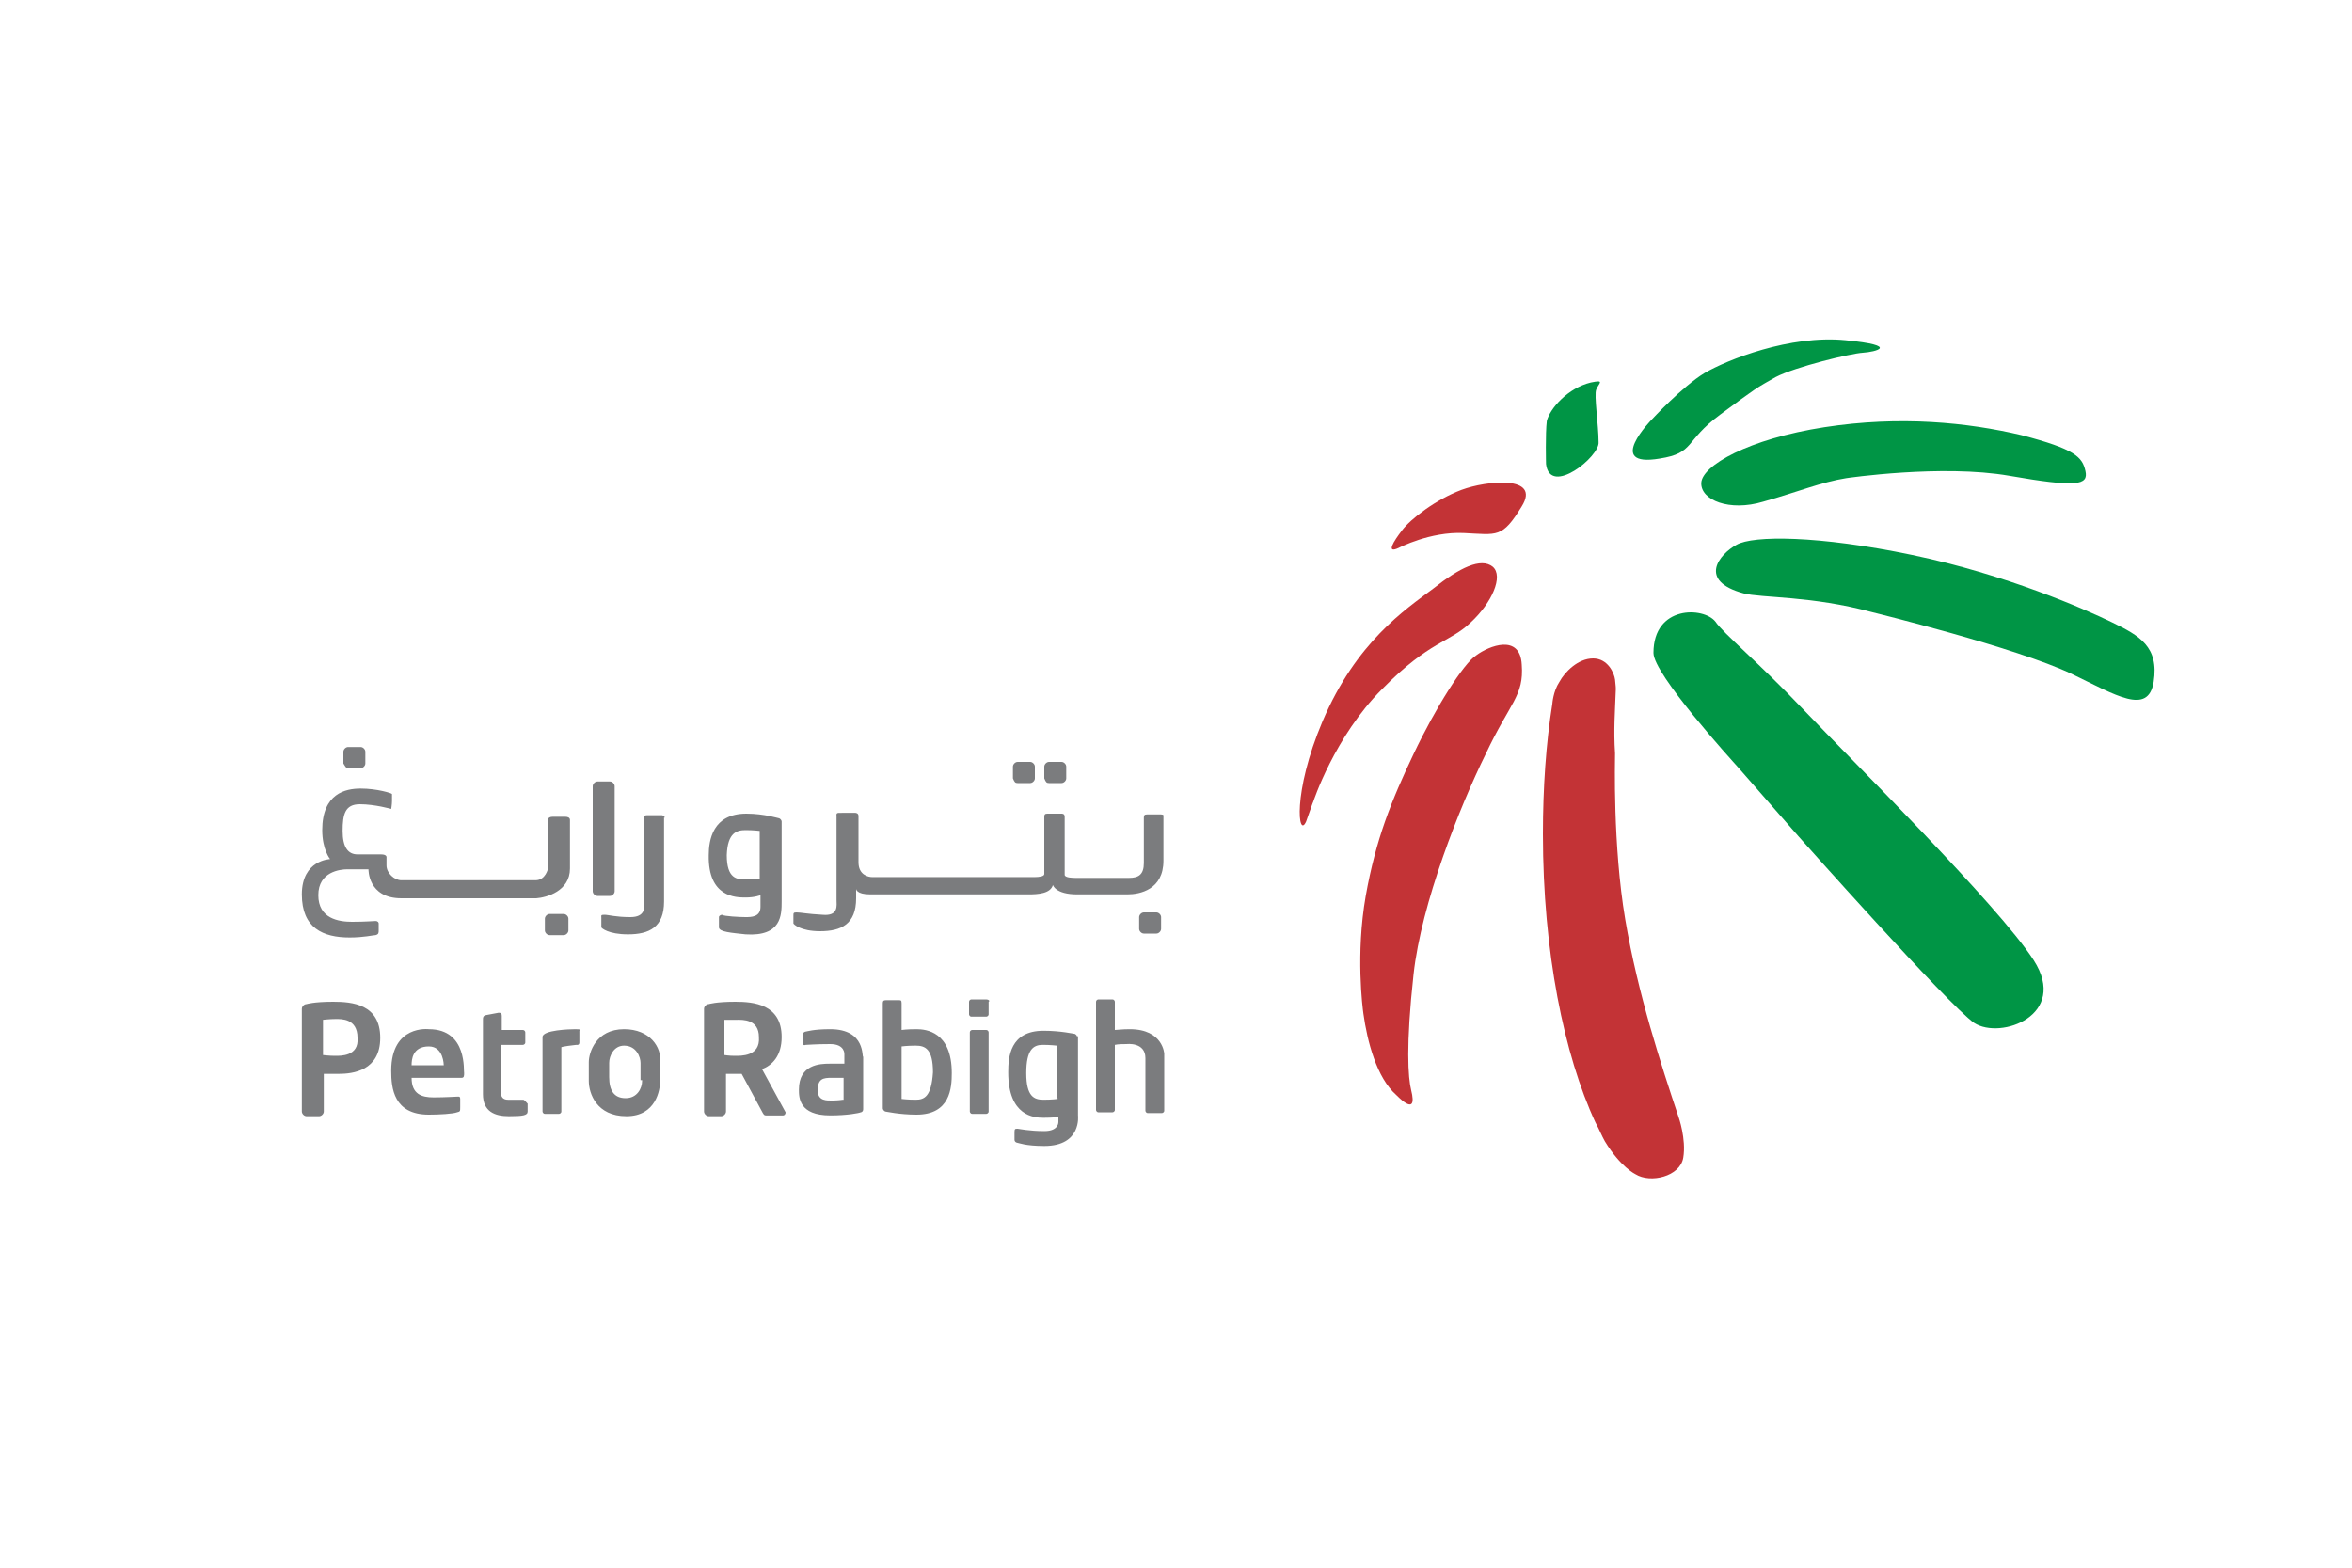
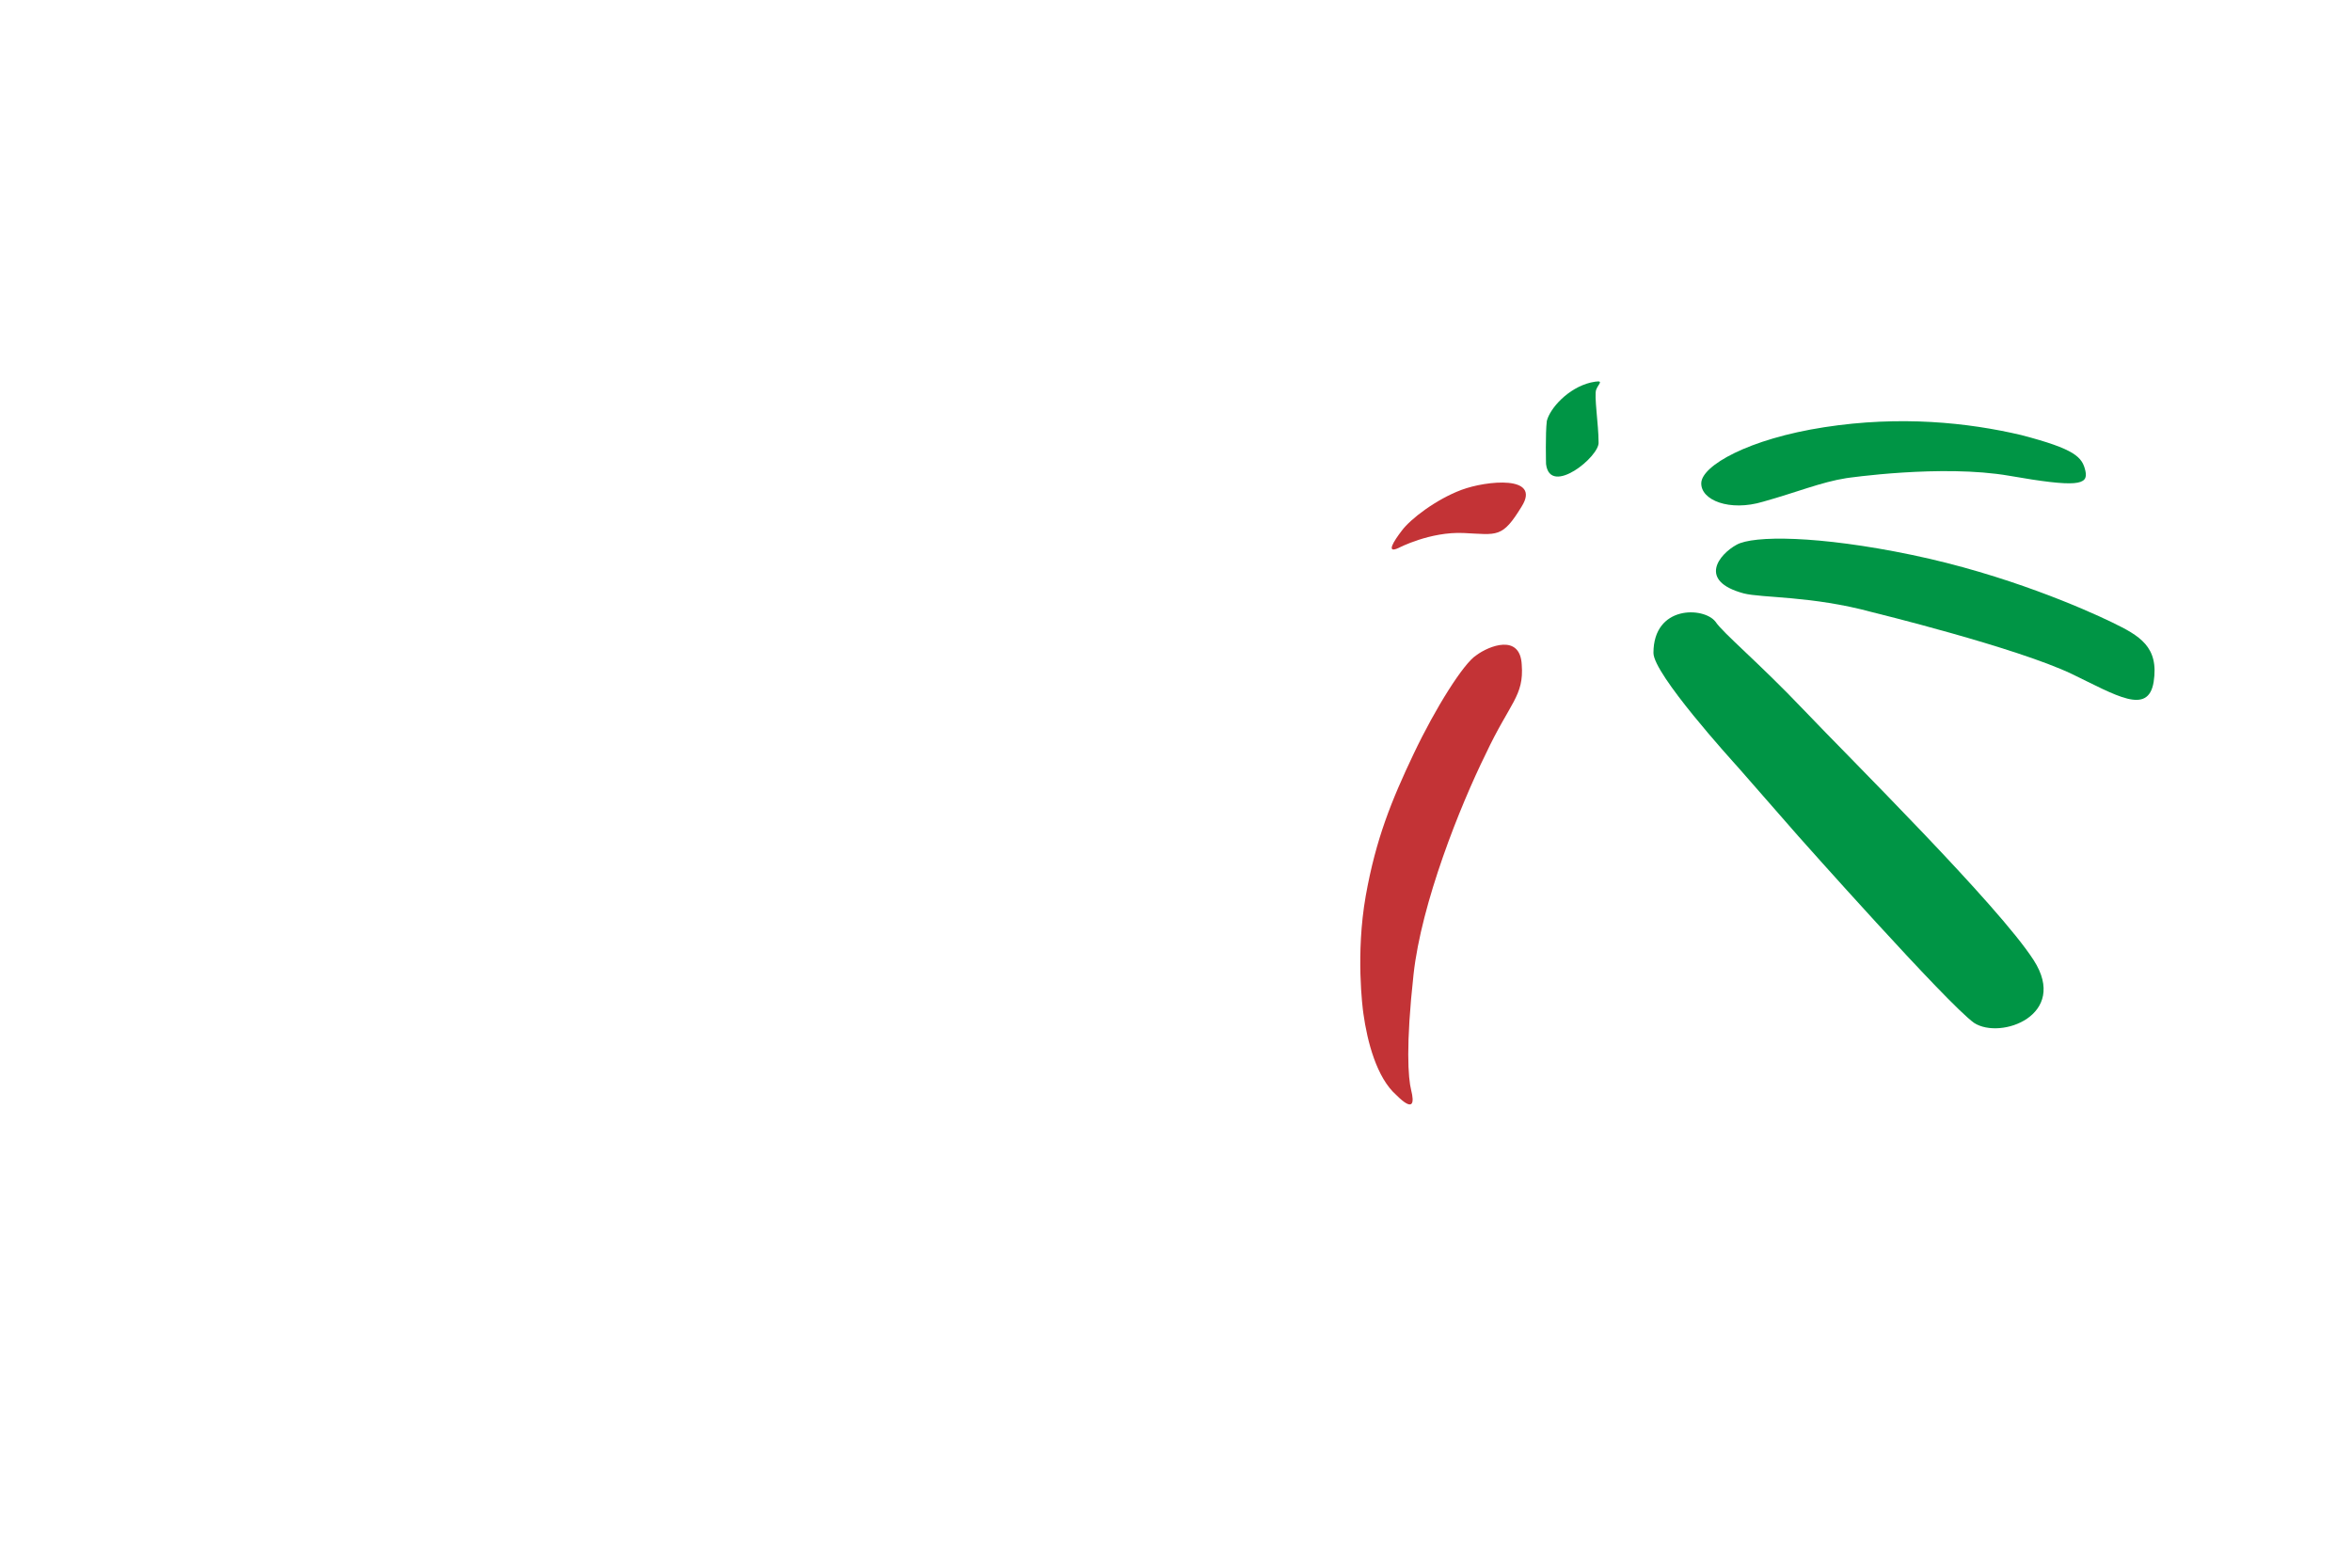
<svg xmlns="http://www.w3.org/2000/svg" version="1.1" id="Layer_1" x="0px" y="0px" viewBox="0 0 300 200" style="enable-background:new 0 0 300 200;" xml:space="preserve">
  <style type="text/css">
	.st0{fill:#7B7C7E;}
	.st1{fill:#C33336;}
	.st2{fill:#009545;}
</style>
-   <path class="st0" d="M148.1,103.9h-1.8c-0.3,0-0.4,0.1-0.4,0.4v5.8c0,1.5-0.7,1.9-1.9,1.9h-6.7c-0.4,0-1.5,0-1.5-0.4v-7.4  c0-0.4-0.3-0.4-0.4-0.4h-1.8c-0.3,0-0.4,0.1-0.4,0.4v7.3c0,0.3-0.6,0.4-1.3,0.4h-20.6c-0.6,0-1.8-0.3-1.8-1.9v-5.9  c0-0.4-0.4-0.4-0.4-0.4H107c-0.4,0-0.3,0.3-0.3,0.4v10.7c0,0.7,0.3,2.1-1.8,1.9c-1.9-0.1-2.8-0.3-3.3-0.3c-0.4,0-0.4,0.1-0.4,0.4v1  c0,0.1,0.9,1,3.4,1c2.7,0,4.6-0.9,4.6-4.2v-1.2c0,0,0,0.7,1.8,0.7h20.2c1.2,0,2.8-0.1,3.1-1.2c0,0,0.3,1.2,3.1,1.2h6.4  c1.6,0,4.6-0.6,4.6-4.3v-5.8C148.5,104.1,148.4,103.9,148.1,103.9 M95.1,114.5c1.2,0,1.9-0.3,1.9-0.3v1.5c0,1.3-1.2,1.3-1.9,1.3  s-2.8-0.1-3-0.3c-0.1,0-0.4,0.1-0.4,0.3v1.3c0,0.6,1.6,0.7,3.4,0.9c4.6,0.3,4.6-2.5,4.6-4.2c0-1.8,0-10.1,0-10.2s-0.1-0.3-0.3-0.4  c-0.1,0-1.9-0.6-4.2-0.6c-4.3,0-4.8,3.4-4.8,5.3C90.3,114.5,93.9,114.5,95.1,114.5 M95.1,105.9c1,0,1.8,0.1,1.8,0.1v6.1  c0,0-0.7,0.1-1.8,0.1s-2.4-0.1-2.4-3.1C92.8,106.2,94,105.9,95.1,105.9 M129.8,99.9h1.6c0.3,0,0.6-0.3,0.6-0.6v-1.5  c0-0.3-0.3-0.6-0.6-0.6h-1.6c-0.3,0-0.6,0.3-0.6,0.6v1.5C129.4,99.8,129.5,99.9,129.8,99.9 M133.8,99.9h1.6c0.3,0,0.6-0.3,0.6-0.6  v-1.5c0-0.3-0.3-0.6-0.6-0.6h-1.6c-0.3,0-0.6,0.3-0.6,0.6v1.5C133.4,99.8,133.5,99.9,133.8,99.9 M147.5,119.1c0.3,0,0.6-0.3,0.6-0.6  V117c0-0.3-0.3-0.6-0.6-0.6h-1.6c-0.3,0-0.6,0.3-0.6,0.6v1.5c0,0.3,0.3,0.6,0.6,0.6H147.5z M84.8,104.4c0-0.4-0.4-0.4-0.4-0.4h-1.9  c-0.4,0-0.3,0.3-0.3,0.4v10.7c0,0.7,0.1,1.9-1.8,1.9s-2.8-0.3-3.3-0.3s-0.4,0.1-0.4,0.4v1.2c0,0.1,0.9,0.9,3.4,0.9  c2.7,0,4.6-0.9,4.6-4.2v-1.2v-3.6v-5.9H84.8z M76.2,114.3h1.6c0.3,0,0.6-0.3,0.6-0.6v-13.4c0-0.3-0.3-0.6-0.6-0.6h-1.6  c-0.3,0-0.6,0.3-0.6,0.6v13.4C75.6,114,75.9,114.3,76.2,114.3 M70.1,116.6c-0.3,0-0.6,0.3-0.6,0.6v1.5c0,0.3,0.3,0.6,0.6,0.6h1.8  c0.3,0,0.6-0.3,0.6-0.6v-1.5c0-0.3-0.3-0.6-0.6-0.6H70.1z M72.7,110.8v-6.2c0-0.3-0.3-0.4-0.6-0.4h-1.6c-0.3,0-0.6,0.1-0.6,0.4v6.2  c0,0-0.3,1.5-1.6,1.5c-1.3,0-16.2,0-17.1,0c-0.9,0-1.9-0.9-1.9-1.9v-1c0,0,0.1-0.4-0.7-0.4c-0.7,0-1.9,0-3,0c-1.2,0-1.9-0.9-1.9-3  c0-2.1,0.3-3.4,2.2-3.4s4,0.6,4,0.6s0.1-0.6,0.1-1c0-0.4,0-0.7,0-0.9c0-0.1-1.9-0.7-4-0.7c-1.9,0-4.9,0.6-4.9,5.3c0,2.5,1,3.7,1,3.7  s-3.6,0.1-3.6,4.5c0,4.3,2.7,5.5,6.1,5.5c1.8,0,3-0.3,3.3-0.3c0.4-0.1,0.4-0.3,0.4-0.6v-0.9c0-0.1-0.1-0.3-0.4-0.3  c-0.3,0-1.3,0.1-3,0.1s-4.3-0.4-4.3-3.4s2.8-3.3,3.7-3.3H47c0,0-0.1,3.7,4.2,3.7h17.2C69.7,114.5,72.7,113.7,72.7,110.8 M44.4,98  h1.6c0.3,0,0.6-0.3,0.6-0.6v-1.5c0-0.3-0.3-0.6-0.6-0.6h-1.6c-0.3,0-0.6,0.3-0.6,0.6v1.5C44,97.7,44.1,98,44.4,98 M42.5,127.8  c-2.5,0-3.4,0.3-3.4,0.3c-0.3,0-0.6,0.3-0.6,0.6v13.1c0,0.3,0.3,0.6,0.6,0.6h1.6c0.3,0,0.6-0.3,0.6-0.6v-4.8c0,0,0.1,0,1.9,0  c1.8,0,5.3-0.4,5.3-4.6C48.5,128.1,44.9,127.8,42.5,127.8 M42.7,134.7c-0.7,0-1.5-0.1-1.5-0.1v-4.5c0,0,0.9-0.1,1.6-0.1  c0.7,0,2.8-0.1,2.8,2.4C45.8,134.8,43.4,134.7,42.7,134.7 M54.7,131.3c0,0-4.8-0.6-4.8,5.3c0,2.2,0.3,5.6,4.8,5.6  c1.3,0,3.1-0.1,3.6-0.3c0.4-0.1,0.4-0.1,0.4-0.7v-1c0-0.3-0.1-0.3-0.3-0.3s-1.6,0.1-3.1,0.1c-1.5,0-2.8-0.4-2.8-2.5h6.4  c0.3,0,0.3-0.3,0.3-0.6C59.1,136.8,59.7,131.3,54.7,131.3 M52.5,135.9c0-0.7,0.1-2.4,2.2-2.4c1.9,0,1.9,2.4,1.9,2.4H52.5z   M66.7,140.3h-1.9c-1,0-0.9-0.9-0.9-0.9v-6.1h2.8c0.1,0,0.3-0.1,0.3-0.3v-1.3c0-0.1-0.1-0.3-0.3-0.3H64v-1.8c0-0.3-0.1-0.4-0.4-0.4  l-1.6,0.3c-0.4,0.1-0.4,0.3-0.4,0.6v9.5c0,2.2,1.5,2.8,3.3,2.8c1.8,0,2.4-0.1,2.4-0.6v-1C67,140.5,66.9,140.3,66.7,140.3   M73.4,131.3c-0.7,0-4.2,0.1-4.2,1v9.5c0,0.1,0.1,0.3,0.3,0.3h1.8c0.1,0,0.3-0.1,0.3-0.3v-8.2c0,0,0.1-0.1,1.9-0.3  c0,0,0.4,0.1,0.4-0.3v-1.5C74.1,131.4,74.1,131.3,73.4,131.3 M99.7,132.3c0-4.2-3.6-4.5-5.9-4.5c-2.5,0-3.4,0.3-3.4,0.3  c-0.3,0-0.6,0.3-0.6,0.6v13.1c0,0.3,0.3,0.6,0.6,0.6H92c0.3,0,0.6-0.3,0.6-0.6v-4.8c0,0,0.1,0,1.9,0h0.1l2.7,5  c0.1,0.1,0.1,0.3,0.4,0.3h2.2c0.1,0,0.3-0.1,0.3-0.4l-3-5.5C98.5,135.9,99.7,134.7,99.7,132.3 M93.7,134.7c-0.7,0-1.3-0.1-1.3-0.1  v-4.5c0,0,0.9,0,1.6,0s2.8-0.1,2.8,2.2C97,134.8,94.5,134.7,93.7,134.7 M116.9,131.3c-1.2,0-1.9,0.1-1.9,0.1V128  c0-0.4-0.1-0.4-0.4-0.4h-1.6c-0.3,0-0.4,0.1-0.4,0.4v13.4c0,0.1,0.1,0.3,0.3,0.4c0.1,0,1.8,0.4,4,0.4c4.3,0,4.5-3.4,4.5-5.3  C121.4,131.6,118.1,131.3,116.9,131.3 M116.8,140.3c-1,0-1.8-0.1-1.8-0.1v-6.7c0,0,0.7-0.1,1.8-0.1c1.2,0,2.2,0.4,2.2,3.4  C118.8,139.9,117.9,140.3,116.8,140.3 M137.4,132.3c0-0.1-0.1-0.3-0.3-0.4c-0.1,0-1.8-0.4-4-0.4c-4.3,0-4.5,3.4-4.5,5.3  c0,5.6,3.3,5.8,4.5,5.8c1.2,0,1.9-0.1,1.9-0.1v0.6c0,0,0.1,1.2-1.8,1.2s-3.3-0.3-3.4-0.3c-0.3,0-0.4,0-0.4,0.4c0,0.3,0,0.7,0,1  c0,0.3,0.3,0.4,0.4,0.4c0.1,0,1,0.4,3.4,0.4c4.8,0,4.3-3.9,4.3-3.9v-10.1H137.4z M134.9,140.2c0,0-0.7,0.1-1.8,0.1  c-1.2,0-2.2-0.4-2.2-3.4c0-3,0.9-3.6,2.1-3.6c1,0,1.8,0.1,1.8,0.1v6.7H134.9z M125.8,127.5h-1.9c-0.1,0-0.3,0.1-0.3,0.3v1.6  c0,0.1,0.1,0.3,0.3,0.3h1.9c0.1,0,0.3-0.1,0.3-0.3v-1.6C126.3,127.7,126.1,127.5,125.8,127.5 M125.8,131.4H124  c-0.1,0-0.3,0.1-0.3,0.3v10.1c0,0.1,0.1,0.3,0.3,0.3h1.8c0.1,0,0.3-0.1,0.3-0.3v-10.1C126.1,131.6,126,131.4,125.8,131.4   M144.1,131.3c-1,0-1.6,0.1-1.9,0.1v-3.6c0-0.1-0.1-0.3-0.3-0.3h-1.8c-0.1,0-0.3,0.1-0.3,0.3v13.8c0,0.1,0.1,0.3,0.3,0.3h1.8  c0.1,0,0.3-0.1,0.3-0.3v-8.3c0.4-0.1,1.2-0.1,1.5-0.1c0,0,2.4-0.3,2.4,1.8v6.7c0,0.1,0.1,0.3,0.3,0.3h1.8c0.1,0,0.3-0.1,0.3-0.3  v-7.3C148.5,134.5,148.4,131.3,144.1,131.3 M105.9,131.3c-2.2,0-3,0.3-3.1,0.3s-0.4,0.1-0.4,0.4c0,0.3,0,0.7,0,1  c0,0.3,0.1,0.4,0.4,0.3c0.3,0,1.2-0.1,3.1-0.1c1.9,0,1.8,1.3,1.8,1.3v1.2c0,0-0.7,0-1.9,0c-1.2,0-3.9,0.1-3.9,3.3c0,1,0,3.3,4,3.3  c2.2,0,3.7-0.3,3.9-0.4c0.1,0,0.3-0.1,0.3-0.4v-6.7C109.9,135,110.5,131.3,105.9,131.3 M107.5,140.3c0,0-0.6,0.1-1.3,0.1  c-0.7,0-1.9,0.1-1.9-1.3c0-1.5,0.7-1.6,1.8-1.6s1.5,0,1.5,0V140.3z M79.6,131.3c-3.6,0-4.5,3-4.5,4.2v2.4c0,1.6,1,4.5,4.8,4.5  s4.3-3.4,4.3-4.5v-2.4C84.4,133.6,82.9,131.3,79.6,131.3 M81.9,137.9c0,0.9-0.6,2.2-2.1,2.2s-2.1-1-2.1-2.7v-1.8  c0-0.9,0.6-2.2,1.9-2.2c1.6,0,2.1,1.5,2.1,2.2v2.2H81.9z" />
-   <path class="st1" d="M206.1,87.9c-0.1,2.8-0.3,5.2-0.1,8.2c0,0.9-0.3,11.7,1.3,21.2c1.6,9.5,4.6,18.6,6.8,25.2c0,0,1,2.8,0.6,5.2  c-0.4,2.4-4.2,3.3-6.1,2.1c0,0-1.9-0.9-3.9-4.2c-0.4-0.7-0.7-1.5-1.2-2.4c-4-8.6-6.7-21.8-6.7-36.8c0-5.9,0.4-11.6,1.2-16.6  c0,0,0.1-1.6,0.9-2.8c0.7-1.3,2.4-3,4.3-3c1.9,0,2.7,1.9,2.8,2.7C206.1,87.5,206.1,87.9,206.1,87.9" />
  <path class="st2" d="M221.7,97.9c-0.9-1-10.8-11.9-10.8-14.6c0-6.1,6.4-5.9,7.9-4c1,1.5,5.5,5.2,11.3,11.3  c5.8,6.1,24.8,24.9,29.3,31.9c4.5,7-4.2,10.2-7.6,8c-3.4-2.4-22.4-23.8-22.4-23.8L221.7,97.9z" />
  <path class="st2" d="M238.8,78.1c0,0,18.4,4.5,25.5,7.9c5.6,2.7,9.7,5.3,10.4,1c0.7-4.5-1.8-5.9-5.3-7.6s-13.5-6.1-25.5-8.6  c-12-2.5-20.3-2.5-22.4-1.3c-2.2,1.2-5,4.6,0.9,6.2C224.7,76.3,231.1,76,238.8,78.1" />
  <path class="st2" d="M235.5,61c0,0,12.2-1.8,20.8-0.3c8.6,1.5,10.1,1.2,9.7-0.6c-0.4-1.8-1.3-2.8-8.2-4.6c-6.8-1.6-15.4-2.5-25.1-1  s-15.6,4.9-15.7,7.1c-0.1,2.2,3.6,3.7,7.9,2.4C229.2,62.8,232.3,61.5,235.5,61" />
-   <path class="st2" d="M210.7,53.5c0,0-6.1,6.2,1,5c4.5-0.7,3.1-2.2,7.7-5.6c4.6-3.4,4.6-3.4,7.1-4.8c2.5-1.3,9.5-3,11.1-3.1  s4.9-0.9-2.2-1.6s-15.1,2.5-18,4.2C214.6,49.3,210.7,53.5,210.7,53.5" />
  <path class="st2" d="M197.2,59.2c0,0-0.1-3.9,0.1-5.5c0.4-1.6,2.7-4.2,5.6-4.9c1.9-0.4,1,0.1,0.7,0.9c-0.3,0.7,0.3,4.5,0.3,6.7  C204.1,58.2,197.7,63.4,197.2,59.2" />
  <path class="st1" d="M178.4,69.9c0,0,4-2.1,8.3-1.9s4.9,0.7,7.4-3.4c2.5-4-4.5-3.3-7.7-2.1s-6.5,3.7-7.6,5.2  C177.8,69,176.7,70.7,178.4,69.9" />
-   <path class="st1" d="M167.5,102.3c0,0,2.7-8.3,8.8-14.4c6.1-6.2,8.6-5.9,11.3-8.5c2.7-2.5,4.2-5.9,2.8-7.1c-1.5-1.2-4.2,0.1-7.6,2.8  c-3.6,2.7-9.8,6.8-14.1,16.9c-3.9,9.2-3.1,15.1-2.1,12.8C167.5,102.2,167.5,102.3,167.5,102.3" />
  <path class="st1" d="M173.9,129.3c-0.1-0.7-1-7.6,0.3-15c1.3-7.3,3.3-12.2,6.1-18.1s6.4-11.6,8-12.6c1.6-1.2,5.6-2.8,5.8,1.2  c0.3,4-1.5,4.8-4.6,11.4c-3.3,6.7-8.2,19-9.2,28.1s-0.7,13.2-0.3,14.8s0.3,2.8-1.9,0.6C175.6,137.5,174.4,132.9,173.9,129.3" />
</svg>